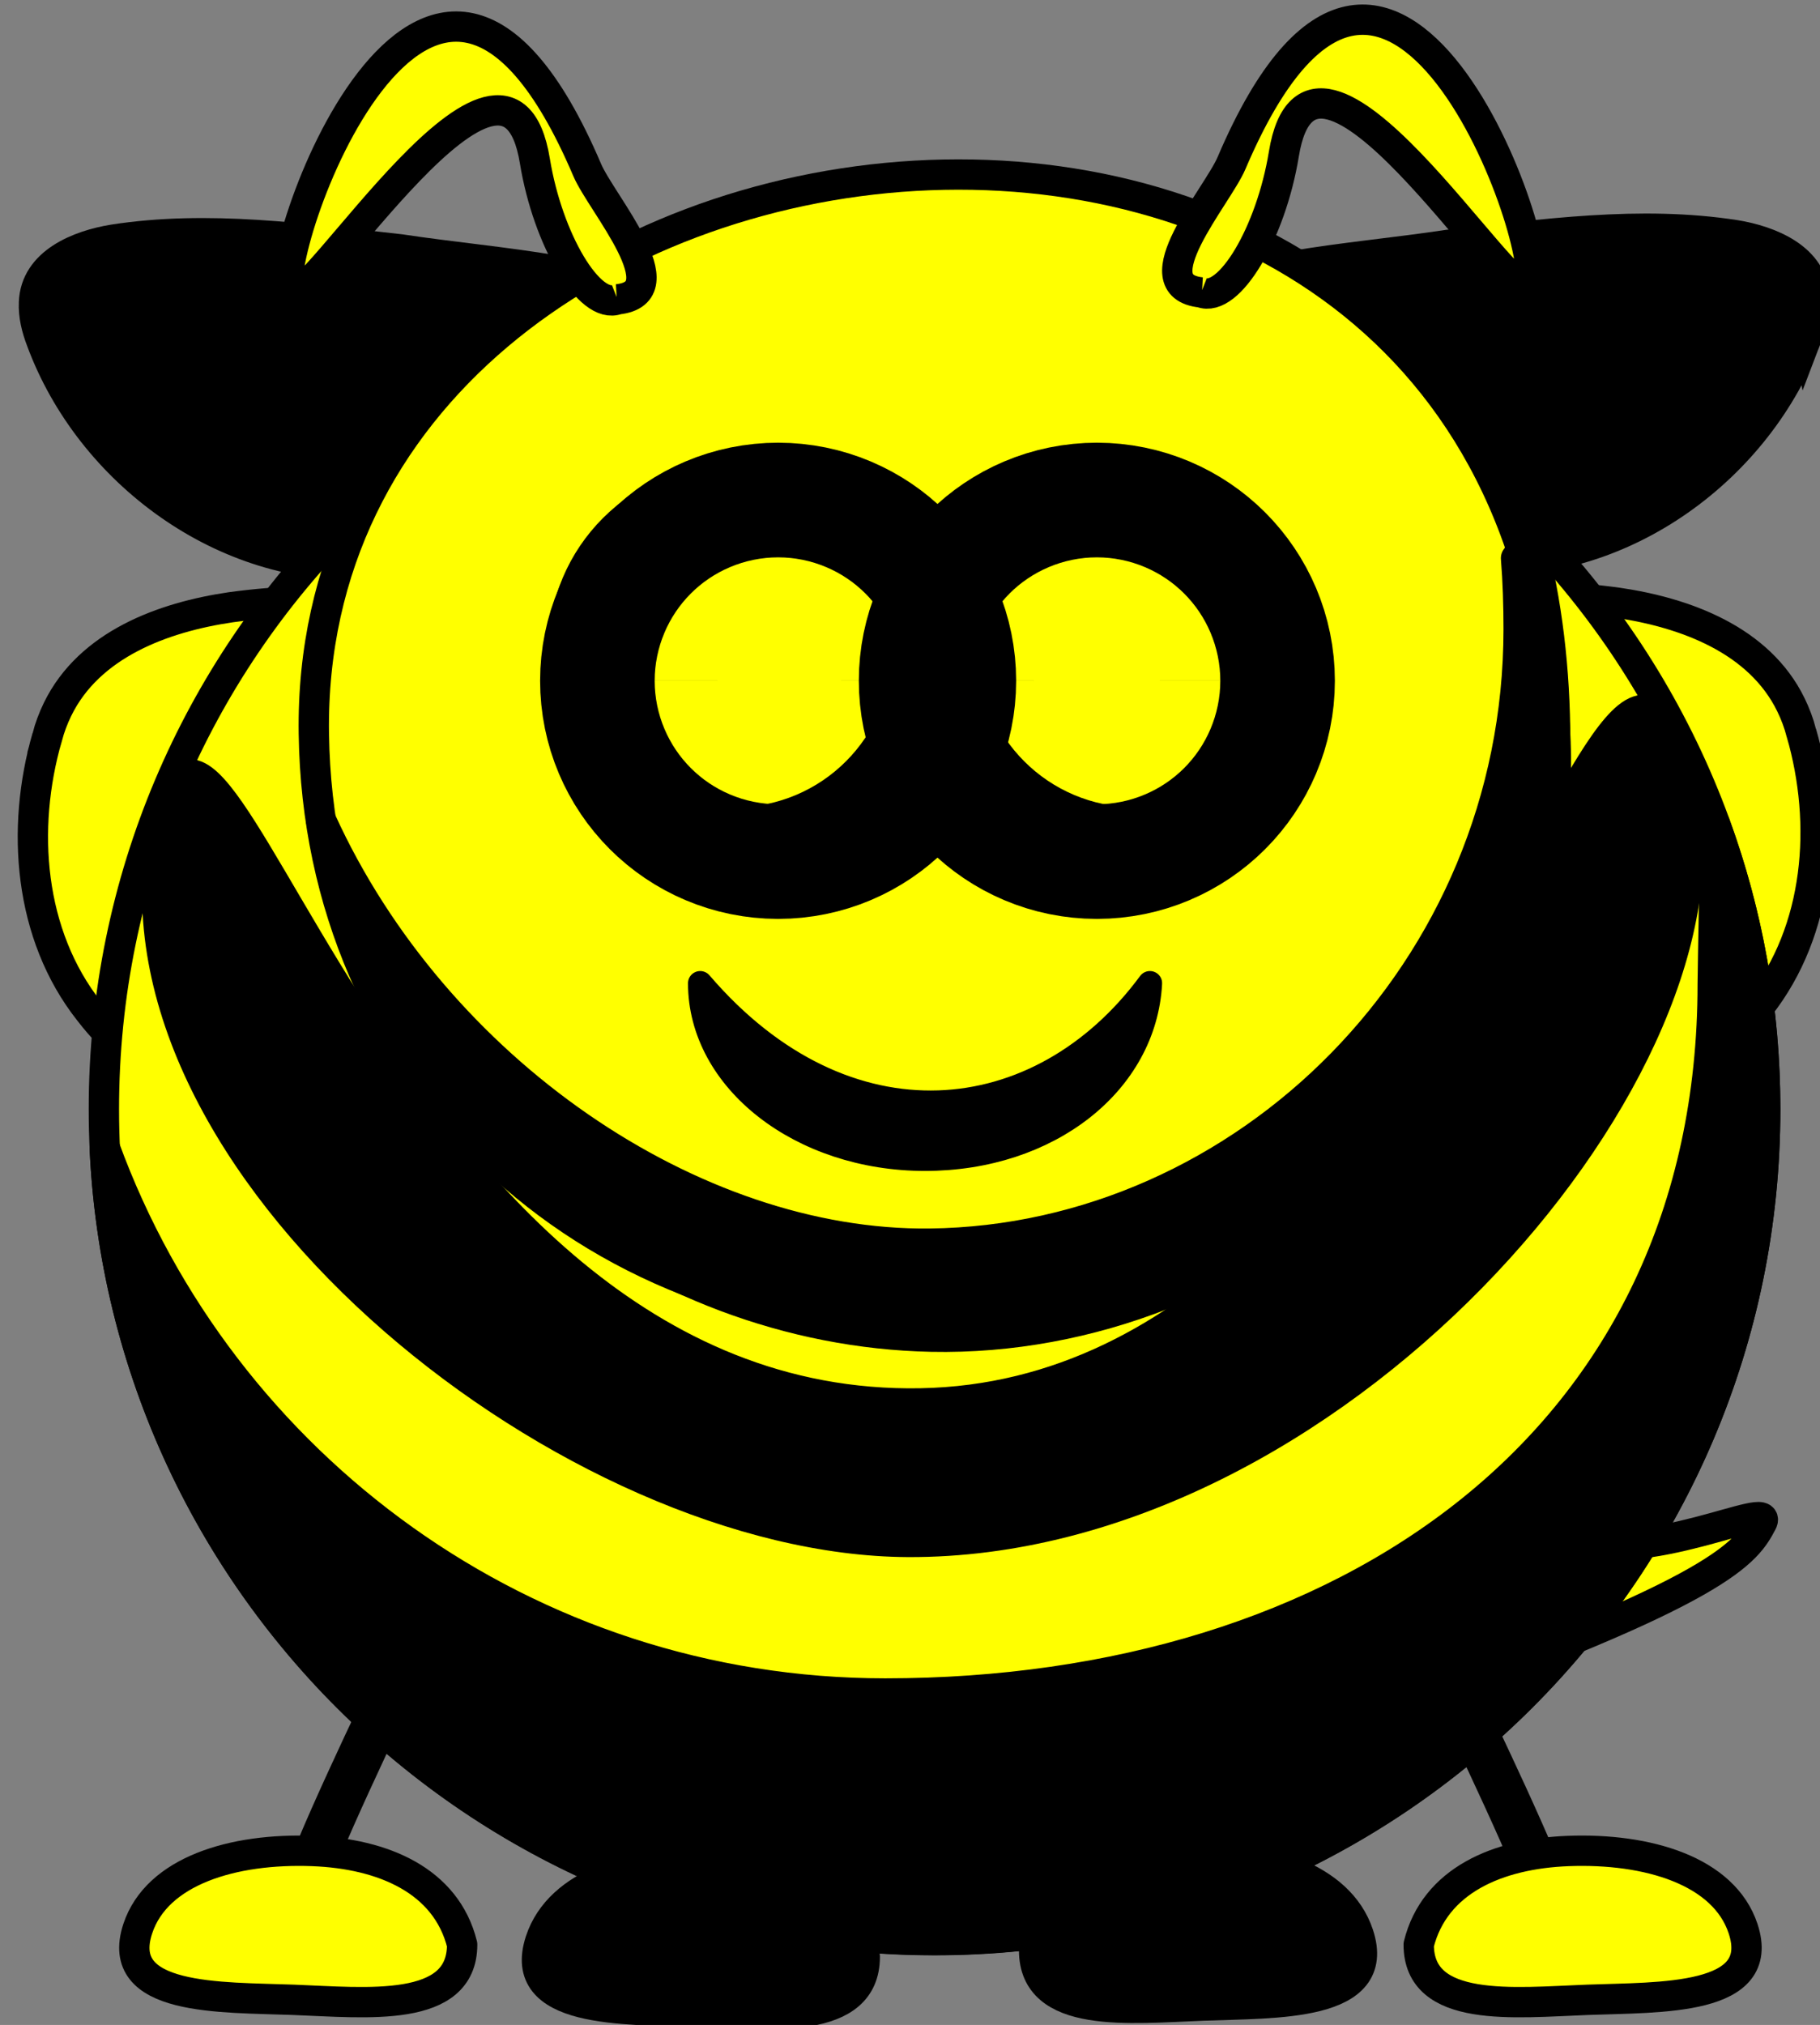
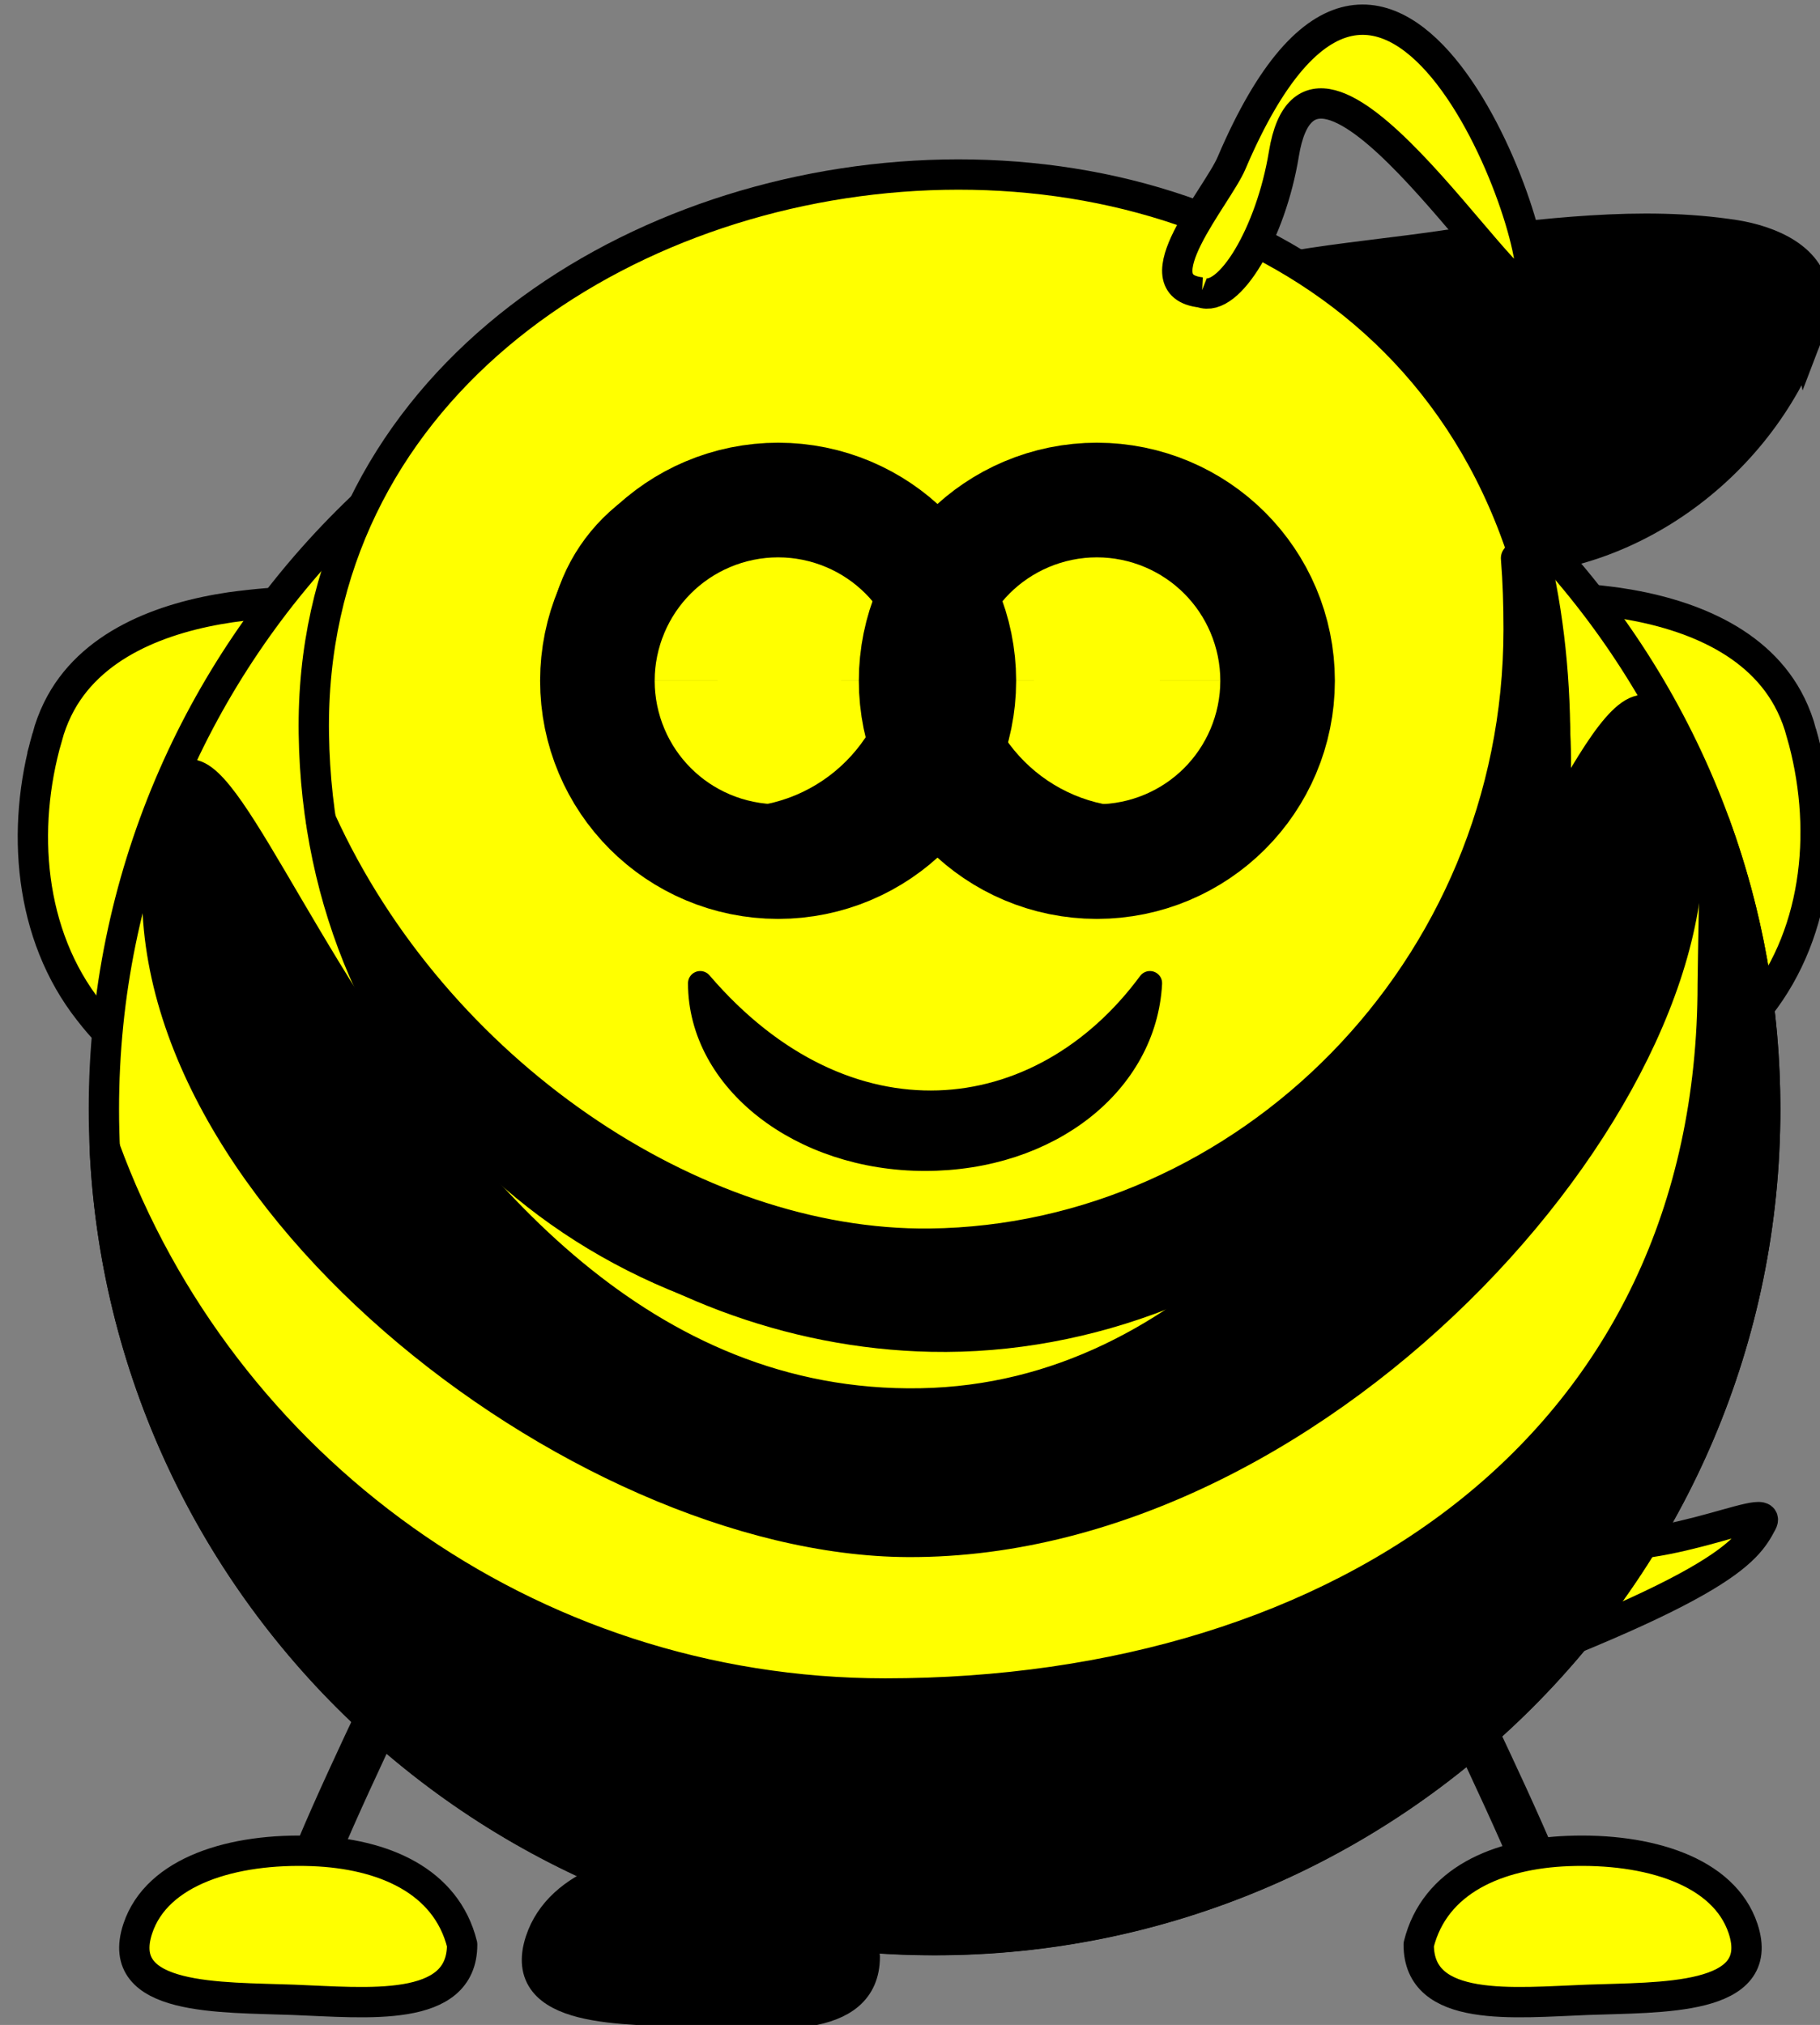
<svg xmlns="http://www.w3.org/2000/svg" xmlns:xlink="http://www.w3.org/1999/xlink" width="240" height="266.97">
  <rect width="100%" height="100%" fill="#808080" stroke="none" />
  <title>bee</title>
  <defs>
    <linearGradient y2="124.05" x2="165" y1="124.05" x1="48.227" gradientUnits="userSpaceOnUse" id="SVGID_2_">
      <stop id="stop7081" offset="0" stop-color=" rgb(230, 208, 229)" />
      <stop id="stop7083" offset="0.945" stop-color=" rgb(175, 224, 237)" />
    </linearGradient>
    <linearGradient y2="142.694" x2="370.519" y1="142.694" x1="255" gradientUnits="userSpaceOnUse" id="SVGID_1_">
      <stop id="stop7073" offset="0.092" stop-color=" rgb(175, 224, 237)" />
      <stop id="stop7075" offset="1" stop-color=" rgb(230, 208, 229)" />
    </linearGradient>
    <linearGradient xlink:href="#SVGID_1_" id="linearGradient8051" gradientUnits="userSpaceOnUse" x1="255" y1="142.694" x2="370.519" y2="142.694" />
    <linearGradient xlink:href="#SVGID_1_" id="linearGradient8059" gradientUnits="userSpaceOnUse" x1="255" y1="142.694" x2="370.519" y2="142.694" />
    <linearGradient xlink:href="#SVGID_1_" id="linearGradient8062" gradientUnits="userSpaceOnUse" x1="257.972" y1="138.534" x2="370.519" y2="142.694" gradientTransform="translate(-10.104,-27.34)" />
    <linearGradient xlink:href="#SVGID_1_" id="linearGradient8066" gradientUnits="userSpaceOnUse" gradientTransform="translate(-106.88,-27.672)" x1="257.972" y1="138.534" x2="370.519" y2="142.694" />
    <linearGradient xlink:href="#SVGID_1_" id="linearGradient8069" x1="-0.075" y1="0.476" x2="1.31" y2="0.537" />
    <linearGradient xlink:href="#SVGID_1_" id="linearGradient8072" x1="0.134" y1="0.714" x2="1.246" y2="0.798" />
    <linearGradient xlink:href="#SVGID_1_" id="linearGradient8078" x1="0.866" y1="0.714" x2="-0.246" y2="0.798" />
    <linearGradient xlink:href="#SVGID_1_" id="linearGradient8080" x1="1.075" y1="0.476" x2="-0.31" y2="0.537" />
  </defs>
  <g>
    <title>Layer 1</title>
    <g externalResourcesRequired="false" id="g8082">
      <path id="path8064" d="m237.546,96.617c3.465,12.033 2.411,26.011 -5.544,36.097c-7.038,9.164 -18.787,15.046 -30.452,13.446c-11.454,-0.82 -23.83,-2.167 -33.118,-9.613c-5.151,-4.085 -7.579,-10.584 -7.922,-16.99c-0.934,-8.733 -3.696,-17.633 -1.539,-26.379c1.973,-7.394 9.733,-10.803 16.603,-12.189c12.421,-2.207 25.23,-3.247 37.78,-1.517c8.878,1.306 18.638,4.874 22.814,13.453c0.579,1.182 1.036,2.422 1.378,3.692z" stroke-miterlimit="4" stroke-width="4" stroke="#000000" fill="#ffff00" />
      <path d="m6.212,97.211c-3.465,12.033 -2.411,26.011 5.544,36.097c7.038,9.164 18.787,15.046 30.452,13.446c11.454,-0.82 23.83,-2.167 33.118,-9.613c5.151,-4.085 7.579,-10.584 7.922,-16.99c0.934,-8.733 3.696,-17.633 1.539,-26.379c-1.973,-7.394 -9.733,-10.803 -16.603,-12.189c-12.421,-2.207 -25.23,-3.247 -37.78,-1.517c-8.878,1.306 -18.638,4.874 -22.814,13.453c-0.579,1.182 -1.036,2.422 -1.378,3.692z" id="path8076" stroke-miterlimit="4" stroke-width="4" stroke="#000000" fill="#ffff00" />
      <g id="Left_x5F_Wing">
        <linearGradient y2="142.694" x2="370.519" y1="142.694" x1="255" gradientUnits="userSpaceOnUse" id="linearGradient8016" gradientTransform="translate(1 0) translate(-97.201 -45.507)">
          <stop id="stop8018" offset="0.092" stop-color=" rgb(175, 224, 237)" />
          <stop id="stop8020" offset="1" stop-color=" rgb(230, 208, 229)" />
        </linearGradient>
        <path id="path7077" d="m238.309,44.309c-6.421,17.393 -24.213,30.502 -43.015,29.516c-12.496,0.583 -24.453,4.989 -36.922,5.913c-6.184,0.413 -13.754,0.538 -17.928,-4.854c-2.953,-4.642 -2.415,-10.525 -2.182,-15.774c0.542,-7.75 5.522,-14.742 12.492,-18.079c12.446,-6.245 26.678,-6.707 40.199,-8.746c12.541,-1.378 25.311,-3.243 37.889,-1.28c4.473,0.732 10.245,2.983 10.435,8.293c0.078,1.719 -0.356,3.419 -0.967,5.013z" stroke-miterlimit="4" stroke-width="4" stroke="#000000" fill="#000000" />
-         <path d="m5.449,44.903c6.421,17.393 24.213,30.502 43.015,29.516c12.496,0.584 24.453,4.989 36.922,5.913c6.184,0.413 13.754,0.538 17.928,-4.854c2.953,-4.642 2.415,-10.525 2.182,-15.774c-0.542,-7.75 -5.522,-14.742 -12.492,-18.079c-12.446,-6.245 -26.678,-6.707 -40.198,-8.746c-12.541,-1.378 -25.311,-3.243 -37.889,-1.28c-4.473,0.732 -10.245,2.983 -10.435,8.293c-0.078,1.719 0.356,3.419 0.967,5.013z" id="path8074" stroke-miterlimit="4" stroke-width="4" stroke="#000000" fill="#000000" />
      </g>
      <path id="path7957" d="m183.59,225.115c43.906,-15.58 46.704,-20.518 48.752,-24.376c1.734,-3.268 -15.234,5.802 -26.057,2.101c-10.447,-3.572 -11.51,-4.095 -16.391,-10.927" stroke-miterlimit="4" stroke-linecap="square" stroke-width="4" stroke="#000000" fill-rule="evenodd" fill="#ffff00" />
      <path d="m204.213,250.958c0,-2.522 -11.347,-26.057 -11.347,-26.057l0.42,-0.42" id="path7955" stroke-miterlimit="4" stroke-width="6" stroke="#000000" fill-rule="evenodd" fill="#ffff00" />
      <path id="path7953" d="m40.306,248.856c0,-2.522 11.347,-26.057 11.347,-26.057l-0.42,-0.42" stroke-miterlimit="4" stroke-width="6" stroke="#000000" fill-rule="evenodd" fill="#ffff00" />
      <path d="m232.771,146.225c0.018,60.508 -49.028,109.569 -109.536,109.569c-60.508,0 -109.554,-49.061 -109.536,-109.569c-0.018,-60.508 49.028,-109.569 109.536,-109.569c60.508,0 109.554,49.061 109.536,109.569z" id="path2383" stroke-miterlimit="4" stroke-linejoin="round" stroke-linecap="round" stroke-width="4" stroke="#000000" fill-rule="nonzero" fill="#ffff00" />
      <path d="m226.15,108.647c0.077,1.682 -0.295,19.364 -0.295,21.064c0,60.464 -48.647,93.561 -109.111,93.561c-47.262,0 -87.591,-29.999 -102.937,-71.969c2.654,58.112 50.674,104.469 109.437,104.469c60.464,0 109.531,-49.067 109.531,-109.531c0,-13.202 -2.338,-25.87 -6.625,-37.594z" id="path3221" stroke-miterlimit="4" stroke-linejoin="round" stroke-linecap="round" stroke-width="4" stroke="#000000" fill-rule="nonzero" fill="#000000" />
      <path d="m222.161,106.319c5.884,35.928 -46.717,97.222 -102.431,96.968c-43.792,-0.198 -104.112,-47.59 -98.649,-91.084c5.63,-44.822 26.738,74.194 100.33,72.823c73.192,-1.356 92.345,-131.866 100.75,-78.707z" id="path3236" stroke-miterlimit="4" stroke-linejoin="round" stroke-linecap="round" stroke-width="4" stroke="#000000" fill-rule="nonzero" fill="#000000" />
      <path d="m41.386,96.744c0.648,45.17 35.533,77.827 81.003,78.061c46.05,0.24 84.955,-33.801 82.684,-78.061c-5.534,-107.43 -164.955,-88.752 -163.688,0z" id="path3155" stroke-miterlimit="4" stroke-linejoin="round" stroke-linecap="round" stroke-width="4" stroke="#000000" fill-rule="nonzero" fill="#ffff00" />
      <path d="m119.606,85.757c0.004,12.519 -10.144,22.67 -22.663,22.67c-12.519,0 -22.666,-10.151 -22.663,-22.67c-0.004,-12.519 10.144,-22.67 22.663,-22.67c12.519,0 22.666,10.151 22.663,22.67z" id="path3157" stroke-miterlimit="4" stroke-linejoin="round" stroke-linecap="round" stroke-width="4" stroke="#000000" fill-rule="nonzero" fill="#ffff00" />
      <path d="m172.339,85.757c0.004,12.519 -10.144,22.67 -22.663,22.67c-12.519,0 -22.666,-10.151 -22.663,-22.67c-0.004,-12.519 10.144,-22.67 22.663,-22.67c12.519,0 22.666,10.151 22.663,22.67z" id="path3159" stroke-miterlimit="4" stroke-linejoin="round" stroke-linecap="round" stroke-width="4" stroke="#000000" fill-rule="nonzero" fill="#ffff00" />
      <path d="m152.194,89.757c0.001,4.173 -3.381,7.557 -7.554,7.557c-4.173,0 -7.555,-3.384 -7.554,-7.557c-0.001,-4.173 3.381,-7.557 7.554,-7.557c4.173,0 7.555,3.384 7.554,7.557z" id="path3161" stroke-miterlimit="4" stroke-linejoin="round" stroke-linecap="round" stroke-width="47.667" stroke="#000000" fill-rule="nonzero" fill="#ffff00" />
      <path d="m110.164,89.757c0.001,4.173 -3.381,7.557 -7.554,7.557c-4.173,0 -7.556,-3.384 -7.554,-7.557c-0.001,-4.173 3.381,-7.557 7.554,-7.557c4.173,0 7.555,3.384 7.554,7.557z" id="path3163" stroke-miterlimit="4" stroke-linejoin="round" stroke-linecap="round" stroke-width="47.667" stroke="#000000" fill-rule="nonzero" fill="#ffff00" />
      <path d="m121.972,152.769c-16.367,0 -29.639,-10.366 -29.639,-23.139c19.194,22.384 44.856,19.575 59.304,0c-0.693,13.103 -13.298,23.139 -29.665,23.139z" id="path3210" stroke-miterlimit="4" stroke-linejoin="round" stroke-linecap="round" stroke-width="3.216" stroke="#000000" fill-rule="nonzero" fill="#000000" />
      <path d="m201.793,70.931l-1.875,2.656c0.249,3.075 0.344,6.203 0.344,9.375c0,45.175 -36.217,80.527 -77.641,81.003c-31.213,0.362 -65.299,-22.915 -80.265,-55.753c7.616,40.246 43.315,67.245 80.455,68.013c41.856,0.865 82.264,-33.307 82.264,-78.482c0,-9.392 -1.075,-18.41 -3.281,-26.812z" id="path3231" stroke-miterlimit="4" stroke-linejoin="round" stroke-linecap="round" stroke-width="4" stroke="#000000" fill-rule="nonzero" fill="#000000" />
      <path d="m60.942,256.377c0,9.091 -12.562,7.646 -22.228,7.28c-9.647,-0.365 -23.709,0.185 -20.547,-9.381c2.522,-7.629 12.583,-10.64 23.069,-10.24c9.247,0.353 17.605,3.871 19.707,12.341z" id="path3329" stroke-miterlimit="4" stroke-linejoin="round" stroke-linecap="round" stroke-width="4" stroke="#000000" fill-rule="nonzero" fill="#ffff00" />
-       <path d="m81.43,39.464c-3.666,1.437 -9.191,-7.81 -10.899,-18.252c-3.717,-22.727 -29.805,20.211 -32.281,17.548c-3.231,-3.475 18.178,-65.604 39.188,-16.339c1.879,4.405 12.266,16.172 3.992,17.043z" id="path2399" stroke-miterlimit="4" stroke-width="4" stroke="#000000" fill-rule="evenodd" fill="#ffff00" />
      <path d="m158.402,38.554c3.666,1.437 9.191,-7.81 10.899,-18.252c3.717,-22.727 29.805,20.211 32.281,17.548c3.231,-3.475 -18.178,-65.604 -39.188,-16.339c-1.879,4.405 -12.266,16.172 -3.992,17.043z" id="path7943" stroke-miterlimit="4" stroke-width="4" stroke="#000000" fill-rule="evenodd" fill="#ffff00" />
      <path id="path7945" d="m187.083,256.377c0,9.091 12.562,7.646 22.228,7.28c9.647,-0.365 23.709,0.185 20.547,-9.381c-2.522,-7.629 -12.583,-10.64 -23.069,-10.24c-9.247,0.353 -17.605,3.871 -19.707,12.341z" stroke-miterlimit="4" stroke-linejoin="round" stroke-linecap="round" stroke-width="4" stroke="#000000" fill-rule="nonzero" fill="#ffff00" />
-       <path id="path7947" d="m136.368,257.135c0,9.091 12.562,7.646 22.228,7.28c9.647,-0.365 23.709,0.185 20.547,-9.381c-2.522,-7.629 -12.583,-10.64 -23.069,-10.24c-9.247,0.353 -17.605,3.871 -19.707,12.341z" stroke-miterlimit="4" stroke-linejoin="round" stroke-linecap="round" stroke-width="4" stroke="#000000" fill-rule="nonzero" fill="#000000" />
      <path d="m114.035,257.975c0,9.091 -12.562,7.646 -22.228,7.28c-9.647,-0.365 -23.709,0.185 -20.547,-9.381c2.522,-7.629 12.583,-10.64 23.069,-10.24c9.247,0.353 17.605,3.871 19.707,12.341z" id="path7949" stroke-miterlimit="4" stroke-linejoin="round" stroke-linecap="round" stroke-width="4" stroke="#000000" fill-rule="nonzero" fill="#000000" />
    </g>
  </g>
</svg>